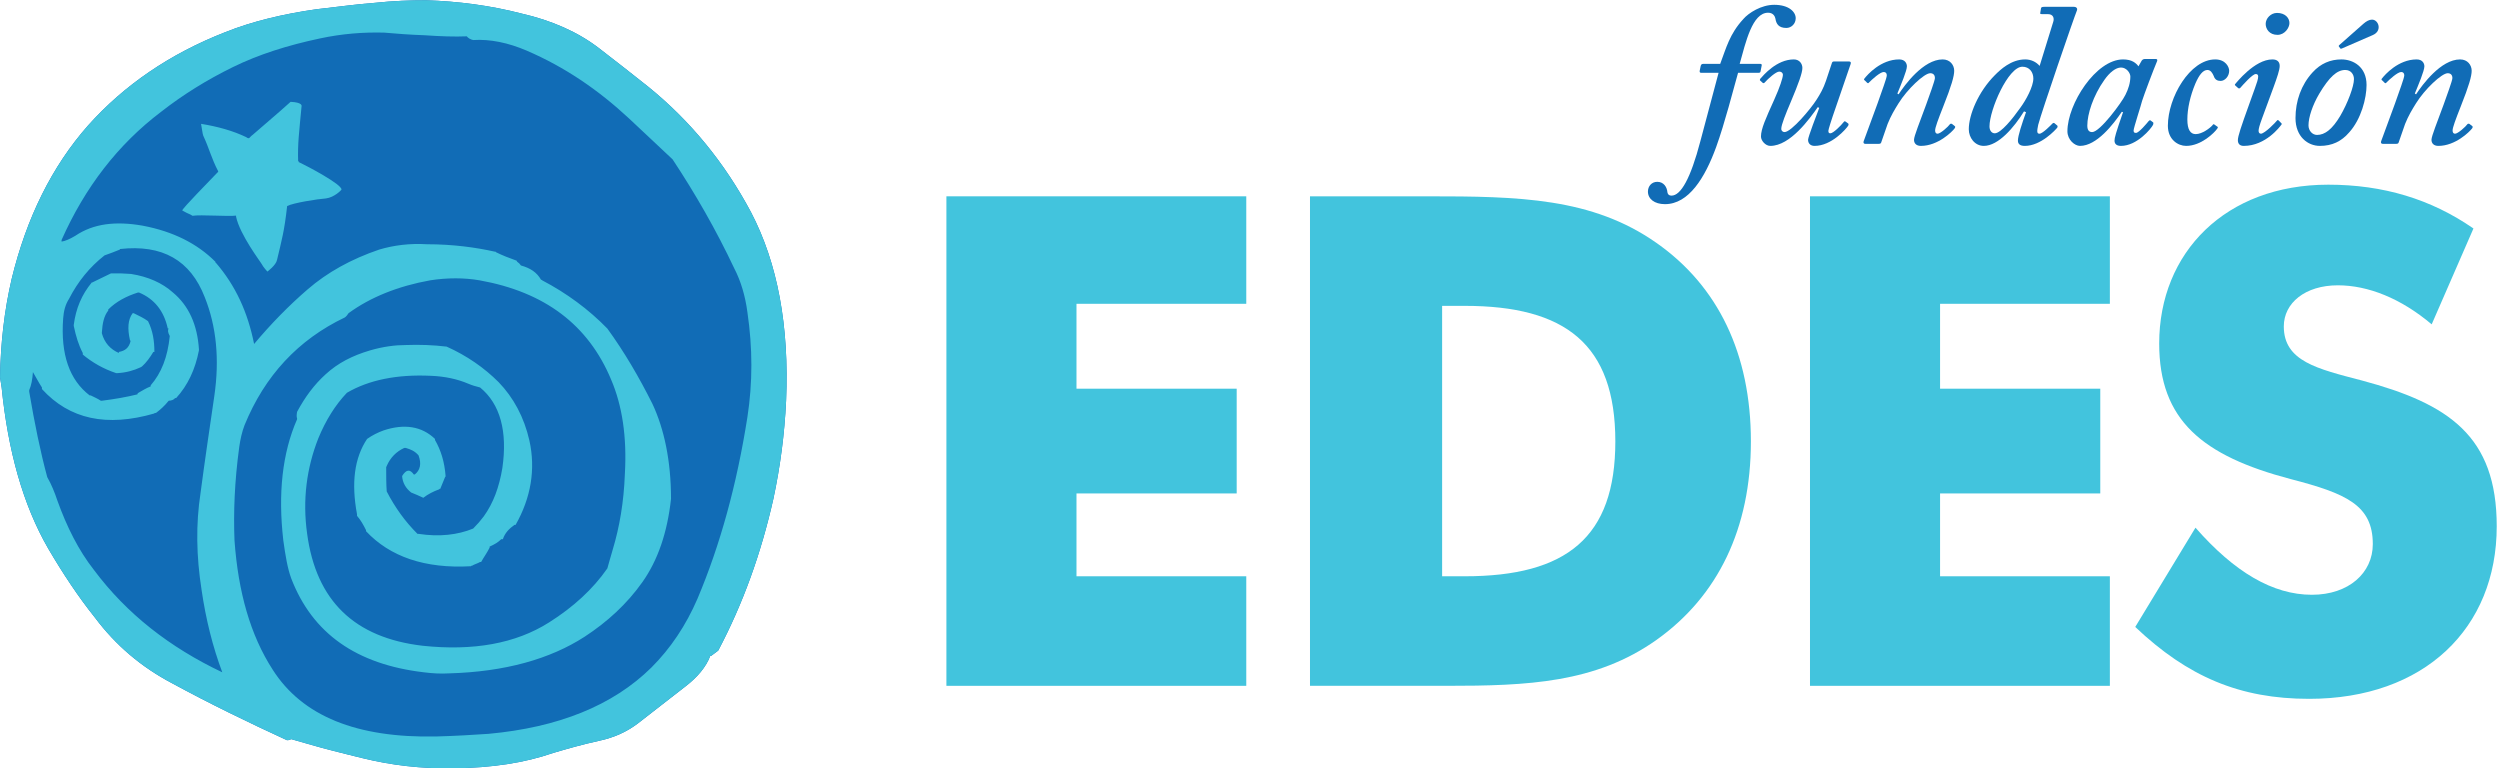
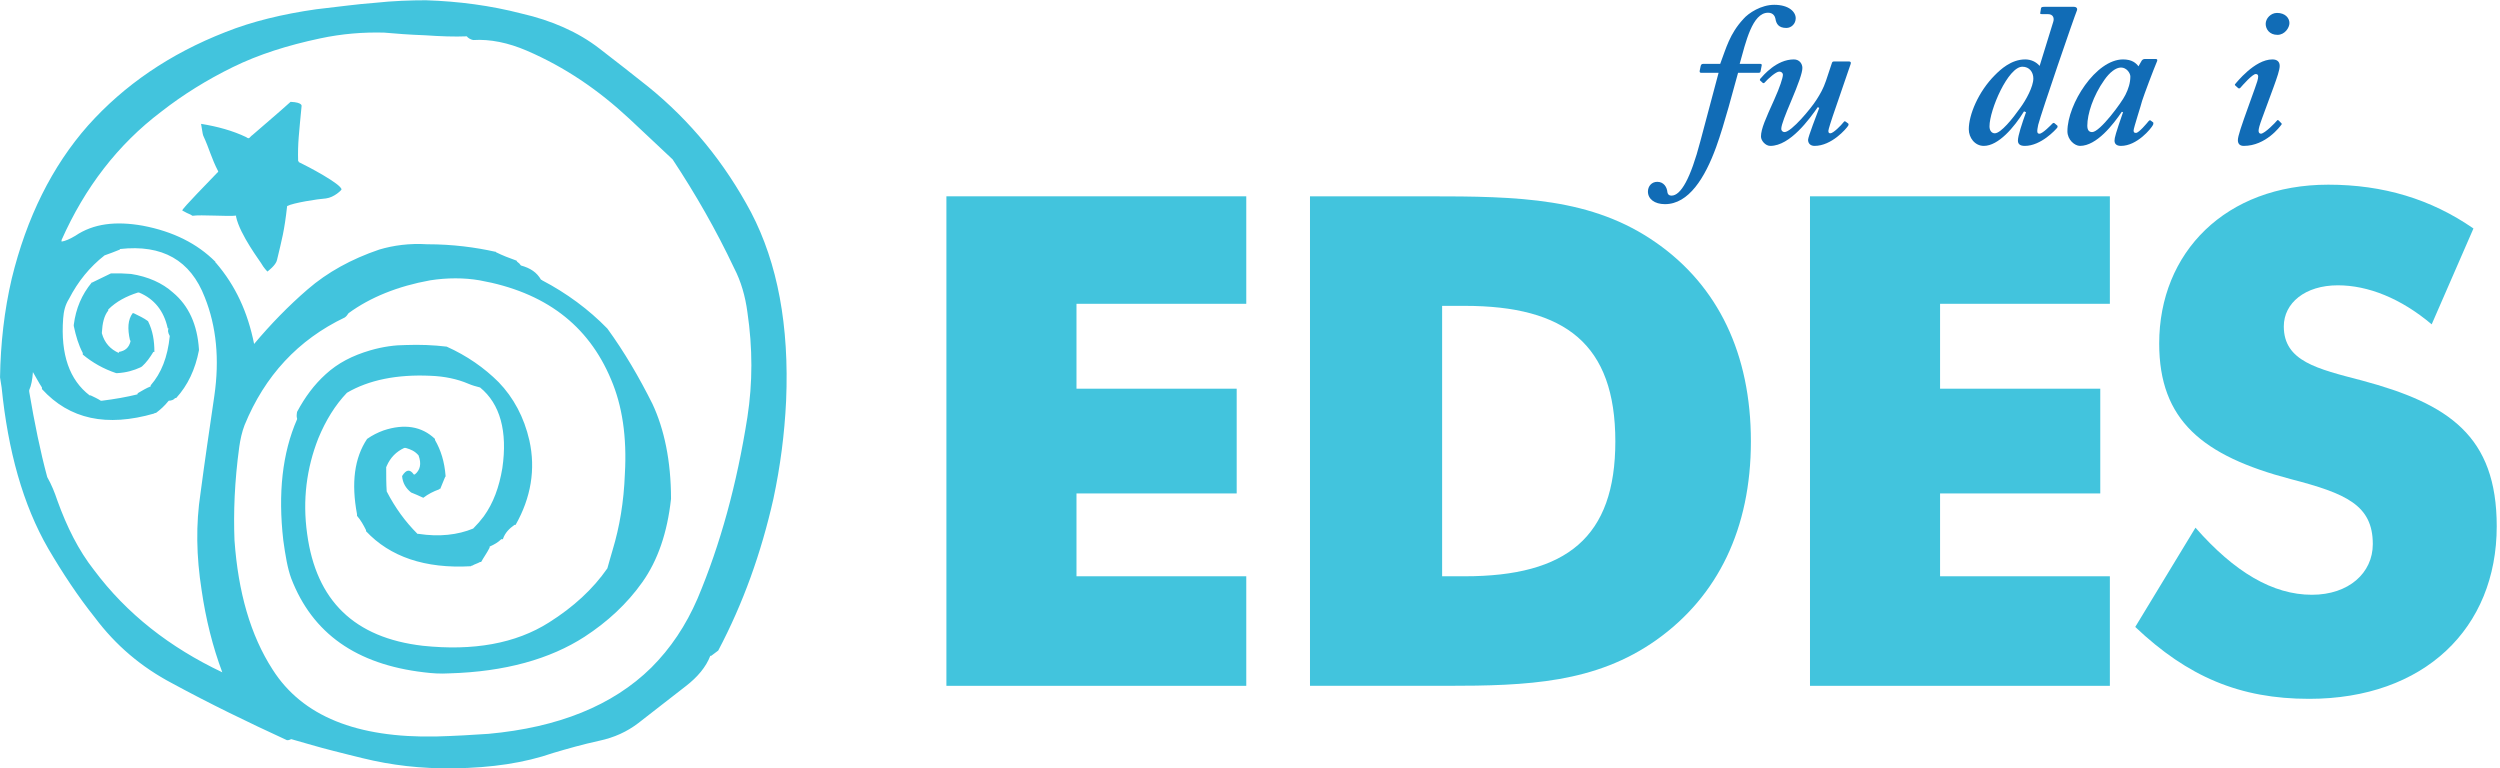
<svg xmlns="http://www.w3.org/2000/svg" width="100%" height="100%" viewBox="0 0 358 110" version="1.1" xml:space="preserve" style="fill-rule:evenodd;clip-rule:evenodd;stroke-linejoin:round;stroke-miterlimit:2;">
  <g transform="matrix(1,0,0,1,-37.623,-167.835)">
    <g transform="matrix(1.131,0,0,1.131,18.013,32.943)">
-       <path d="M93.233,125.412C95.315,127.024 97.396,128.636 99.411,130.247C104.717,134.546 109.082,139.851 112.44,146.164C115.798,152.611 117.275,160.536 116.872,170.006C116.671,174.236 116.134,178.333 115.26,182.43C113.716,189.28 111.433,195.66 108.276,201.637L107.47,202.242C107.403,202.308 107.403,202.308 107.269,202.308C106.731,203.719 105.657,204.995 104.179,206.137C102.164,207.681 100.15,209.293 98.135,210.838C96.725,211.912 95.113,212.651 93.233,213.054C91.083,213.524 89.203,214.061 87.39,214.599C83.696,215.875 79.599,216.479 74.831,216.546C70.6,216.613 66.839,216.143 63.28,215.27C62.138,215.002 60.862,214.666 59.519,214.33C57.639,213.86 55.892,213.323 54.213,212.852C53.945,212.987 53.878,212.987 53.676,212.987C48.706,210.703 43.871,208.353 39.17,205.801C35.208,203.719 31.984,200.965 29.365,197.473C27.216,194.787 25.268,191.832 23.455,188.743C20.231,183.168 18.351,176.318 17.545,168.327C17.478,167.856 17.411,167.453 17.343,167.05C17.411,162.752 17.881,158.589 18.821,154.559C20.701,146.836 23.925,140.321 28.492,135.15C33.059,130.046 38.834,126.084 45.886,123.33C49.244,121.987 53.139,121.047 57.37,120.442C60.325,120.107 62.743,119.771 64.69,119.637C67.175,119.368 69.391,119.301 71.272,119.301C75.436,119.435 79.465,119.972 83.36,120.98C87.188,121.853 90.546,123.33 93.233,125.412Z" style="fill:rgb(17,108,182);fill-rule:nonzero;" />
-     </g>
+       </g>
    <g transform="matrix(1.131,0,0,1.131,18.013,32.943)">
      <path d="M137.166,206.103L175.134,206.103L175.134,192.233L153.636,192.233L153.636,181.744L173.92,181.744L173.92,168.482L153.636,168.482L153.636,157.733L175.134,157.733L175.134,144.124L137.166,144.124L137.166,206.103Z" style="fill:rgb(66,196,221);fill-rule:nonzero;" />
    </g>
    <g transform="matrix(1.131,0,0,1.131,18.013,32.943)">
      <path d="M199.931,192.233L199.931,157.994L202.792,157.994C215.534,157.994 221.862,162.848 221.862,175.157C221.862,187.293 215.708,192.233 202.792,192.233L199.931,192.233ZM183.201,206.103L200.45,206.103C210.766,206.103 219.348,205.756 227.063,200.295C234.864,194.748 239.025,186.166 239.025,175.157C239.025,164.061 234.864,155.479 227.063,150.018C218.915,144.297 209.639,144.124 198.111,144.124L183.201,144.124L183.201,206.103Z" style="fill:rgb(66,196,221);" />
    </g>
    <g transform="matrix(1.131,0,0,1.131,18.013,32.943)">
      <path d="M246.508,206.103L284.476,206.103L284.476,192.233L262.978,192.233L262.978,181.744L283.262,181.744L283.262,168.482L262.978,168.482L262.978,157.733L284.476,157.733L284.476,144.124L246.508,144.124L246.508,206.103Z" style="fill:rgb(66,196,221);fill-rule:nonzero;" />
    </g>
    <g transform="matrix(1.131,0,0,1.131,18.013,32.943)">
      <path d="M295.317,186.079L287.689,198.648C294.363,204.976 300.952,207.75 309.706,207.75C324.269,207.75 333.458,198.822 333.458,185.905C333.458,174.463 327.39,170.389 316.381,167.442C310.746,165.968 306.499,165.015 306.499,160.594C306.499,157.646 309.187,155.392 313.346,155.392C317.161,155.392 321.322,157.04 325.223,160.334L330.511,148.198C325.136,144.471 319.068,142.651 312.133,142.651C299.13,142.651 290.722,151.232 290.722,162.761C290.722,172.469 296.183,176.977 307.365,179.924C314.387,181.744 317.768,183.218 317.768,188.159C317.768,191.801 314.734,194.574 310.053,194.574C305.111,194.574 300.257,191.713 295.317,186.079Z" style="fill:rgb(66,196,221);fill-rule:nonzero;" />
    </g>
    <g transform="matrix(1.131,0,0,1.131,18.013,32.943)">
      <path d="M237.606,127.356C238.377,124.606 239.2,120.879 241.205,120.879C241.873,120.879 242.079,121.367 242.13,121.624C242.233,122.292 242.541,122.807 243.518,122.807C244.135,122.807 244.7,122.292 244.7,121.573C244.7,120.802 243.878,119.877 241.976,119.877C240.331,119.877 238.738,120.904 238.069,121.676C236.322,123.578 235.91,125.325 235.139,127.356L232.98,127.356C232.775,127.356 232.723,127.459 232.671,127.613L232.543,128.23C232.517,128.384 232.569,128.487 232.723,128.487L234.934,128.487L232.62,137.175C231.387,141.878 230.153,144.037 228.97,144.037C228.662,144.037 228.508,143.883 228.457,143.626C228.405,142.958 227.994,142.289 227.171,142.289C226.452,142.289 225.989,142.855 225.989,143.523C225.989,144.448 226.811,145.117 228.148,145.117C231.155,145.117 233.211,141.776 234.625,137.894C235.705,134.912 236.835,130.492 237.401,128.487L239.971,128.487C240.177,128.487 240.228,128.435 240.254,128.281L240.382,127.613C240.434,127.459 240.382,127.356 240.228,127.356L237.606,127.356Z" style="fill:rgb(17,108,182);fill-rule:nonzero;" />
    </g>
    <g transform="matrix(1.131,0,0,1.131,18.013,32.943)">
      <path d="M248.526,129.515C248.192,130.492 247.807,131.16 247.344,131.88C246.676,132.959 244.157,135.992 243.283,135.992C243.078,135.992 242.872,135.838 242.872,135.581C242.872,135.067 243.437,133.679 244.08,132.162C245.056,129.849 245.545,128.487 245.545,127.87C245.545,127.356 245.185,126.791 244.466,126.791C242.281,126.791 240.61,128.796 240.199,129.258C240.148,129.361 240.148,129.412 240.199,129.464L240.481,129.721C240.559,129.823 240.713,129.823 240.764,129.721C241.227,129.206 242.203,128.333 242.615,128.333C242.872,128.333 243.078,128.487 243.078,128.744C243.078,129.104 242.692,130.312 241.972,131.906C240.919,134.244 240.302,135.581 240.302,136.558C240.302,137.072 240.867,137.74 241.484,137.74C244.003,137.74 246.47,134.296 247.498,132.831L247.678,132.933C247.396,133.679 246.264,136.609 246.264,136.969C246.264,137.432 246.573,137.74 247.087,137.74C249.246,137.74 251.097,135.581 251.354,135.17C251.405,135.067 251.405,134.964 251.354,134.912L251.045,134.682C250.943,134.604 250.839,134.604 250.788,134.707C250.429,135.17 249.452,136.146 249.092,136.146C248.938,136.146 248.835,136.095 248.835,135.838C248.835,135.683 249.143,134.656 249.863,132.599L251.662,127.356C251.714,127.151 251.662,127.047 251.405,127.047L249.657,127.047C249.503,127.047 249.349,127.047 249.297,127.202L248.526,129.515Z" style="fill:rgb(17,108,182);fill-rule:nonzero;" />
    </g>
    <g transform="matrix(1.131,0,0,1.131,18.013,32.943)">
-       <path d="M256.336,134.964C256.747,133.936 257.21,133.165 257.724,132.342C258.804,130.594 260.963,128.538 261.734,128.538C262.094,128.538 262.325,128.744 262.325,129.155C262.325,129.464 261.606,131.417 261.22,132.497C260.398,134.758 259.678,136.506 259.678,136.969C259.678,137.432 259.986,137.74 260.552,137.74C262.711,137.74 264.51,135.941 264.818,135.529C264.921,135.375 264.921,135.273 264.818,135.221L264.561,135.016C264.459,134.912 264.356,134.912 264.253,134.964C263.996,135.324 263.019,136.198 262.659,136.198C262.454,136.198 262.351,136.044 262.351,135.787C262.351,135.427 262.711,134.45 263.379,132.754C264.433,130.106 264.767,128.898 264.767,128.23C264.767,127.51 264.253,126.791 263.302,126.791C260.86,126.791 258.496,130.029 257.724,131.211L257.57,131.109C258.033,129.978 258.778,128.23 258.778,127.664C258.778,127.305 258.547,126.791 257.801,126.791C255.463,126.791 253.766,128.744 253.406,129.206C253.304,129.31 253.355,129.412 253.458,129.464L253.741,129.746C253.817,129.823 253.92,129.823 253.972,129.721C254.383,129.31 255.385,128.384 255.848,128.384C256.079,128.384 256.234,128.538 256.234,128.796C256.234,129.155 255.617,130.749 255.051,132.394L253.304,137.149C253.252,137.303 253.278,137.483 253.509,137.483L255.154,137.483C255.411,137.483 255.463,137.432 255.514,137.329L256.336,134.964Z" style="fill:rgb(17,108,182);fill-rule:nonzero;" />
-     </g>
+       </g>
    <g transform="matrix(1.131,0,0,1.131,18.013,32.943)">
      <path d="M276.175,120.133C275.867,120.133 275.816,120.185 275.764,120.287L275.662,120.904C275.61,120.956 275.662,121.058 275.867,121.058L276.638,121.058C277.306,121.058 277.461,121.573 277.306,122.036L275.584,127.613C275.147,127.099 274.479,126.791 273.759,126.791C271.96,126.791 270.598,128.101 269.929,128.77C267.796,130.903 266.614,133.833 266.614,135.632C266.614,136.712 267.385,137.74 268.516,137.74C270.367,137.74 272.371,135.375 273.605,133.37L273.862,133.473C273.348,134.912 272.834,136.455 272.834,137.072C272.834,137.534 273.142,137.74 273.708,137.74C275.764,137.74 277.615,135.683 277.821,135.427C277.872,135.324 277.872,135.221 277.821,135.17L277.486,134.887C277.409,134.81 277.306,134.81 277.204,134.912C277.049,135.067 275.97,136.198 275.558,136.198C275.199,136.198 275.25,135.838 275.404,135.067C275.816,133.473 279.928,121.496 280.314,120.57C280.391,120.391 280.288,120.133 279.928,120.133L276.175,120.133ZM274.787,129.206C274.787,130.235 273.862,131.931 273.142,132.908C272.166,134.296 270.675,136.146 269.904,136.146C269.544,136.146 269.236,135.838 269.236,135.273C269.236,133.165 271.6,127.716 273.399,127.716C274.299,127.716 274.787,128.41 274.787,129.206Z" style="fill:rgb(17,108,182);" />
    </g>
    <g transform="matrix(1.131,0,0,1.131,18.013,32.943)">
      <path d="M288.92,126.739C288.766,126.739 288.612,126.791 288.509,126.945L288.098,127.664C287.789,127.253 287.275,126.791 286.145,126.791C282.7,126.791 279.102,132.445 279.102,135.89C279.102,136.969 280.027,137.74 280.695,137.74C282.803,137.74 284.911,135.016 285.99,133.422L286.145,133.473C285.219,136.146 285.065,136.712 285.065,137.072C285.065,137.483 285.322,137.74 285.887,137.74C287.892,137.74 289.691,135.581 289.949,135.067C290,134.912 290,134.81 289.949,134.758L289.64,134.527C289.537,134.45 289.486,134.502 289.383,134.604C289.177,134.861 288.149,136.095 287.789,136.095C287.584,136.095 287.481,136.044 287.481,135.787C287.481,135.478 288.458,132.497 288.56,132.034C288.766,131.366 290,128.076 290.462,126.996C290.514,126.842 290.462,126.739 290.308,126.739L288.92,126.739ZM282.237,135.992C281.826,135.992 281.621,135.735 281.621,135.17C281.621,133.73 282.34,131.417 283.78,129.386C284.448,128.435 285.219,127.818 285.887,127.818C286.607,127.818 287.07,128.538 287.07,128.95C287.07,129.772 286.813,130.543 286.453,131.263C285.99,132.24 283.214,135.992 282.237,135.992Z" style="fill:rgb(17,108,182);" />
    </g>
    <g transform="matrix(1.131,0,0,1.131,18.013,32.943)">
-       <path d="M297.681,135.016C297.63,134.964 297.527,135.016 297.475,135.119C297.167,135.478 296.164,136.249 295.342,136.249C294.674,136.249 294.288,135.683 294.288,134.399C294.288,133.011 294.648,131.417 295.291,129.875C295.779,128.744 296.267,128.127 296.833,128.127C297.244,128.127 297.475,128.538 297.63,128.898C297.784,129.361 298.092,129.515 298.504,129.515C299.018,129.515 299.583,128.95 299.583,128.23C299.583,127.767 299.146,126.791 297.81,126.791C294.622,126.791 291.821,131.597 291.821,135.195C291.821,136.943 293.106,137.74 294.134,137.74C296.036,137.74 297.707,136.095 298.092,135.529C298.195,135.375 298.144,135.324 298.041,135.273L297.681,135.016Z" style="fill:rgb(17,108,182);fill-rule:nonzero;" />
-     </g>
+       </g>
    <g transform="matrix(1.131,0,0,1.131,18.013,32.943)">
      <path d="M305.697,123.681C306.622,123.681 307.213,122.781 307.213,122.19C307.213,121.547 306.673,120.904 305.645,120.904C304.848,120.904 304.205,121.599 304.205,122.292C304.205,122.935 304.668,123.681 305.697,123.681ZM305.208,130.286C305.645,129.078 305.979,128.127 305.979,127.613C305.979,127.099 305.671,126.791 305.054,126.791C302.792,126.791 300.479,129.772 300.325,129.926C300.273,130.029 300.325,130.081 300.428,130.158L300.684,130.389C300.787,130.492 300.89,130.492 300.993,130.389C301.353,129.978 302.535,128.641 302.946,128.641C303.152,128.641 303.255,128.744 303.255,128.95C303.255,129.258 303.1,129.746 302.843,130.44L302.124,132.445C301.096,135.298 300.684,136.506 300.684,137.02C300.684,137.432 300.89,137.74 301.43,137.74C304.231,137.74 306.031,135.273 306.185,135.067C306.288,134.964 306.236,134.912 306.133,134.81L305.851,134.527C305.774,134.45 305.671,134.45 305.619,134.553C305.465,134.758 304.129,136.146 303.615,136.198C303.409,136.198 303.306,136.044 303.306,135.838C303.306,135.581 303.409,135.17 303.769,134.193L305.208,130.286Z" style="fill:rgb(17,108,182);" />
    </g>
    <g transform="matrix(1.131,0,0,1.131,18.013,32.943)">
-       <path d="M311.065,137.74C312.607,137.74 313.789,137.175 314.766,136.044C316.308,134.347 316.976,131.674 316.976,130.029C316.976,127.716 315.28,126.791 313.789,126.791C312.401,126.791 311.167,127.305 310.139,128.435C308.7,130.004 307.98,132.06 307.98,134.219C307.98,136.583 309.548,137.74 311.065,137.74ZM310.705,136.352C310.139,136.352 309.625,135.838 309.625,135.144C309.625,134.116 310.139,132.574 310.987,131.135C312.247,129.027 313.224,128.127 314.277,128.127C315.023,128.127 315.383,128.718 315.383,129.284C315.383,130.209 314.586,132.342 313.635,133.962C312.632,135.632 311.707,136.352 310.705,136.352ZM317.773,123.706C319.007,123.166 318.493,121.753 317.67,121.753C317.31,121.753 316.951,121.958 316.591,122.267L313.506,124.992C313.455,125.043 313.429,125.094 313.481,125.171L313.661,125.402C313.686,125.454 313.763,125.454 313.866,125.402L317.773,123.706Z" style="fill:rgb(17,108,182);" />
-     </g>
+       </g>
    <g transform="matrix(1.131,0,0,1.131,18.013,32.943)">
-       <path d="M321.856,134.964C322.267,133.936 322.73,133.165 323.244,132.342C324.323,130.594 326.482,128.538 327.253,128.538C327.613,128.538 327.845,128.744 327.845,129.155C327.845,129.464 327.125,131.417 326.74,132.497C325.917,134.758 325.197,136.506 325.197,136.969C325.197,137.432 325.506,137.74 326.071,137.74C328.23,137.74 330.029,135.941 330.338,135.529C330.441,135.375 330.441,135.273 330.338,135.221L330.081,135.016C329.978,134.912 329.875,134.912 329.772,134.964C329.515,135.324 328.538,136.198 328.179,136.198C327.973,136.198 327.87,136.044 327.87,135.787C327.87,135.427 328.23,134.45 328.899,132.754C329.952,130.106 330.286,128.898 330.286,128.23C330.286,127.51 329.772,126.791 328.821,126.791C326.38,126.791 324.015,130.029 323.244,131.211L323.09,131.109C323.552,129.978 324.298,128.23 324.298,127.664C324.298,127.305 324.066,126.791 323.321,126.791C320.982,126.791 319.286,128.744 318.926,129.206C318.823,129.31 318.874,129.412 318.977,129.464L319.26,129.746C319.337,129.823 319.44,129.823 319.491,129.721C319.902,129.31 320.905,128.384 321.368,128.384C321.599,128.384 321.753,128.538 321.753,128.796C321.753,129.155 321.136,130.749 320.571,132.394L318.823,137.149C318.772,137.303 318.797,137.483 319.028,137.483L320.673,137.483C320.931,137.483 320.982,137.432 321.033,137.329L321.856,134.964Z" style="fill:rgb(17,108,182);fill-rule:nonzero;" />
-     </g>
+       </g>
    <g transform="matrix(1.131,0,0,1.131,18.013,32.943)">
      <path d="M93.233,125.412C95.315,127.024 97.396,128.636 99.411,130.247C104.717,134.546 109.082,139.851 112.44,146.164C115.798,152.611 117.275,160.536 116.872,170.006C116.671,174.236 116.134,178.333 115.26,182.43C113.716,189.28 111.433,195.66 108.276,201.637L107.47,202.242C107.403,202.308 107.403,202.308 107.269,202.308C106.731,203.719 105.657,204.995 104.179,206.137C102.164,207.681 100.15,209.293 98.135,210.838C96.725,211.912 95.113,212.651 93.233,213.054C91.083,213.524 89.203,214.061 87.39,214.599C83.696,215.875 79.599,216.479 74.831,216.546C70.6,216.613 66.839,216.143 63.28,215.27C62.138,215.002 60.862,214.666 59.519,214.33C57.639,213.86 55.892,213.323 54.213,212.852C53.945,212.987 53.878,212.987 53.676,212.987C48.706,210.703 43.871,208.353 39.17,205.801C35.208,203.719 31.984,200.965 29.365,197.473C27.216,194.787 25.268,191.832 23.455,188.743C20.231,183.168 18.351,176.318 17.545,168.327C17.478,167.856 17.411,167.453 17.343,167.05C17.411,162.752 17.881,158.589 18.821,154.559C20.701,146.836 23.925,140.321 28.492,135.15C33.059,130.046 38.834,126.084 45.886,123.33C49.244,121.987 53.139,121.047 57.37,120.442C60.325,120.107 62.743,119.771 64.69,119.637C67.175,119.368 69.391,119.301 71.272,119.301C75.436,119.435 79.465,119.972 83.36,120.98C87.188,121.853 90.546,123.33 93.233,125.412ZM77.249,124.338C76.913,124.27 76.577,124.069 76.443,123.868C74.898,123.935 73.085,123.868 71.138,123.733C69.19,123.666 67.511,123.532 65.966,123.397C63.347,123.33 60.661,123.532 57.84,124.136C53.743,125.009 50.117,126.151 46.826,127.763C43.535,129.375 40.513,131.255 37.76,133.404C32.253,137.568 28.089,143.007 25.134,149.656L25.134,149.858C25.604,149.791 26.208,149.522 26.88,149.119C29.163,147.574 31.984,147.238 35.409,147.843C39.304,148.582 42.326,150.127 44.61,152.41C44.61,152.477 44.61,152.544 44.677,152.544C47.162,155.432 48.706,158.79 49.512,162.819C51.594,160.334 53.878,157.984 56.295,155.902C58.78,153.753 61.802,152.074 65.362,150.865C67.175,150.328 69.19,150.059 71.406,150.194C74.697,150.194 77.585,150.596 80.002,151.134C80.069,151.134 80.137,151.134 80.137,151.201C80.943,151.604 81.816,151.94 82.756,152.275C82.756,152.275 82.756,152.343 82.823,152.41C83.024,152.544 83.159,152.678 83.293,152.88C84.502,153.216 85.308,153.753 85.845,154.693C85.845,154.693 85.98,154.693 85.98,154.76C89.069,156.372 91.889,158.454 94.24,160.872C96.389,163.827 98.269,167.05 99.948,170.408C101.426,173.565 102.299,177.594 102.299,182.43C101.829,186.728 100.62,190.22 98.672,192.974C96.725,195.727 94.24,198.01 91.352,199.891C86.987,202.712 81.278,204.323 74.227,204.525C73.085,204.592 72.078,204.525 71.003,204.391C62.474,203.383 56.9,199.488 54.213,192.504C53.743,191.227 53.475,189.616 53.206,187.668C52.534,181.758 53.072,176.654 54.952,172.356L54.952,172.222C54.885,172.087 54.885,171.818 54.952,171.416C55.96,169.535 57.101,167.991 58.579,166.648C60.123,165.237 61.937,164.297 64.22,163.625C65.832,163.155 67.377,162.954 68.72,162.954C70.466,162.887 72.212,162.954 73.891,163.155C76.443,164.297 78.659,165.841 80.472,167.655C82.353,169.602 83.696,172.087 84.367,175.042C85.174,178.669 84.569,182.295 82.622,185.721L82.487,185.721C81.816,186.19 81.278,186.728 81.01,187.534L80.808,187.534C80.405,187.937 79.935,188.205 79.331,188.474L79.331,188.608C78.995,189.28 78.592,189.817 78.256,190.422L78.122,190.422C77.786,190.623 77.45,190.69 77.114,190.891C77.047,190.891 76.98,190.891 76.98,190.959C71.138,191.295 66.705,189.75 63.683,186.526L63.683,186.392C63.347,185.721 63.011,185.116 62.541,184.579L62.541,184.377C61.802,180.415 62.205,177.258 63.817,174.841C64.489,174.371 65.16,174.035 65.899,173.766C68.518,172.893 70.734,173.229 72.413,174.841L72.413,174.975C73.152,176.251 73.622,177.729 73.757,179.542C73.757,179.609 73.757,179.609 73.689,179.676C73.488,180.213 73.286,180.616 73.085,181.154C73.018,181.154 72.951,181.154 72.951,181.221C72.212,181.489 71.54,181.825 70.936,182.295C70.399,182.027 69.861,181.825 69.391,181.624C68.72,181.087 68.317,180.415 68.25,179.542C68.787,178.669 69.257,178.669 69.727,179.34L69.861,179.34C70.533,178.803 70.734,177.997 70.331,176.923C69.861,176.386 69.391,176.184 68.72,175.983L68.518,175.983C67.511,176.453 66.772,177.191 66.302,178.266C66.302,178.266 66.302,178.333 66.235,178.4C66.235,179.474 66.235,180.549 66.302,181.489C67.377,183.571 68.653,185.318 70.197,186.862L70.331,186.862C72.951,187.265 75.301,186.996 77.249,186.19C77.786,185.653 78.189,185.183 78.592,184.646C79.801,182.967 80.54,180.952 80.943,178.534C81.614,173.901 80.674,170.408 78.122,168.327C77.585,168.192 77.114,168.058 76.644,167.856C75.234,167.252 73.622,166.916 71.876,166.849C67.578,166.648 64.019,167.386 61.265,168.998C59.788,170.543 58.579,172.49 57.639,174.774C56.161,178.534 55.624,182.564 56.228,186.862C57.37,195.324 62.205,200.025 70.869,201.032C77.249,201.704 82.622,200.764 86.852,198.078C89.942,196.13 92.427,193.847 94.24,191.227C94.441,190.556 94.643,189.75 94.912,188.877C95.784,185.989 96.322,182.832 96.456,179.273C96.725,174.572 96.12,170.61 94.71,167.319C91.822,160.401 86.315,156.238 78.055,154.76C76.107,154.425 73.958,154.425 71.809,154.76C67.712,155.499 64.22,156.91 61.467,158.924C61.332,159.126 61.198,159.327 60.997,159.462C55.086,162.282 50.856,166.849 48.304,173.094C47.968,173.968 47.766,174.908 47.632,175.848C47.028,180.281 46.893,184.176 47.028,187.668C47.498,194.249 49.042,199.689 51.863,204.055C55.624,209.965 62.541,212.718 72.548,212.517C74.965,212.45 77.249,212.315 79.196,212.181C87.994,211.375 94.912,208.621 99.814,203.786C102.232,201.368 104.179,198.481 105.657,195.056C108.545,188.205 110.627,180.616 111.97,172.087C112.641,167.722 112.641,163.357 111.97,158.79C111.701,156.775 111.164,154.895 110.291,153.216C108.007,148.38 105.388,143.814 102.5,139.448C100.62,137.702 98.807,135.956 96.993,134.277C93.098,130.651 88.867,127.763 84.032,125.681C81.681,124.673 79.398,124.203 77.249,124.338ZM32.521,150.865C31.85,151.134 31.178,151.402 30.574,151.604C28.693,153.081 27.216,154.895 26.074,157.111C25.604,157.85 25.403,158.655 25.335,159.596C24.999,164.162 26.141,167.386 28.693,169.334L28.828,169.334C29.231,169.535 29.701,169.736 30.104,170.006L30.238,170.006C31.85,169.804 33.394,169.535 34.737,169.2C34.737,169.065 34.805,169.065 34.872,168.998C35.342,168.729 35.879,168.393 36.416,168.192L36.416,168.058C37.76,166.513 38.566,164.498 38.834,161.812C38.566,161.342 38.566,161.006 38.7,160.872C38.633,160.872 38.566,160.872 38.566,160.805C38.095,158.655 36.887,157.111 34.939,156.305L34.805,156.305C33.327,156.775 32.051,157.447 31.044,158.454L31.044,158.589C30.507,159.26 30.305,160.2 30.238,161.342L30.238,161.476C30.574,162.685 31.312,163.491 32.387,163.961L32.387,163.827C33.193,163.692 33.663,163.29 33.864,162.484C33.864,162.484 33.864,162.349 33.797,162.349C33.461,160.872 33.529,159.73 34.133,158.924L34.267,158.924C34.939,159.26 35.544,159.529 36.081,159.932C36.685,161.14 36.887,162.416 36.887,163.827L36.752,163.827C36.349,164.498 35.879,165.17 35.275,165.707C35.208,165.707 35.208,165.707 35.14,165.774C34.267,166.177 33.327,166.446 32.186,166.513L32.051,166.513C30.439,165.976 29.029,165.17 27.82,164.162L27.82,163.961C27.283,162.954 26.947,161.812 26.678,160.536L26.678,160.401C26.947,158.32 27.686,156.574 28.962,155.029C29.029,155.029 29.096,155.029 29.163,154.962C29.902,154.626 30.641,154.223 31.379,153.887L32.723,153.887C33.193,153.887 33.529,153.954 33.932,153.954C36.081,154.29 37.894,155.096 39.237,156.305C41.252,157.984 42.326,160.401 42.528,163.491L42.528,163.625C42.058,166.043 41.117,168.058 39.64,169.67L39.506,169.67C39.372,169.871 39.036,170.006 38.7,170.006C38.163,170.677 37.625,171.147 37.088,171.55C36.954,171.55 36.887,171.55 36.887,171.617C30.842,173.363 26.141,172.356 22.649,168.528L22.649,168.327C22.246,167.722 21.91,167.05 21.507,166.379C21.44,167.319 21.306,168.058 21.037,168.662L21.037,168.864C21.709,172.826 22.448,176.453 23.32,179.676C23.858,180.616 24.261,181.624 24.597,182.631C25.805,185.989 27.283,188.944 29.231,191.429C33.394,197.003 38.834,201.234 45.483,204.391C44.274,201.167 43.401,197.675 42.864,193.981C42.192,189.683 42.125,185.653 42.729,181.691C43.267,177.594 43.871,173.565 44.475,169.401C45.147,164.767 44.744,160.603 43.267,156.91C41.453,152.208 37.894,150.194 32.521,150.798L32.521,150.865ZM55.523,132.699C55.204,136.124 55.019,137.433 55.086,139.65C55.154,139.65 55.154,139.717 55.154,139.784C56.295,140.321 60.577,142.588 60.577,143.259C60.577,143.326 59.679,144.258 58.604,144.393C57.597,144.46 54.432,144.955 53.693,145.358C53.341,148.551 53.017,149.63 52.412,152.182C52.286,152.853 51.195,153.651 51.195,153.651C51.195,153.651 50.733,153.189 50.398,152.585C50.398,152.518 47.699,148.985 47.229,146.701L47.229,146.567C46.289,146.701 42.723,146.423 41.716,146.59C41.17,146.244 41.464,146.507 40.414,145.919C40.389,145.687 43.821,142.227 44.895,141.085C44.962,141.085 44.962,141.018 44.962,140.951C44.089,139.272 43.871,138.172 43.065,136.426C42.998,136.292 42.864,135.284 42.796,134.949C44.878,135.284 46.826,135.822 48.505,136.628C48.95,136.963 48.908,136.628 49.311,136.359C51.007,134.865 52.35,133.773 54.13,132.162C55.674,132.228 55.523,132.699 55.523,132.699Z" style="fill:rgb(66,196,221);fill-rule:nonzero;" />
    </g>
  </g>
</svg>